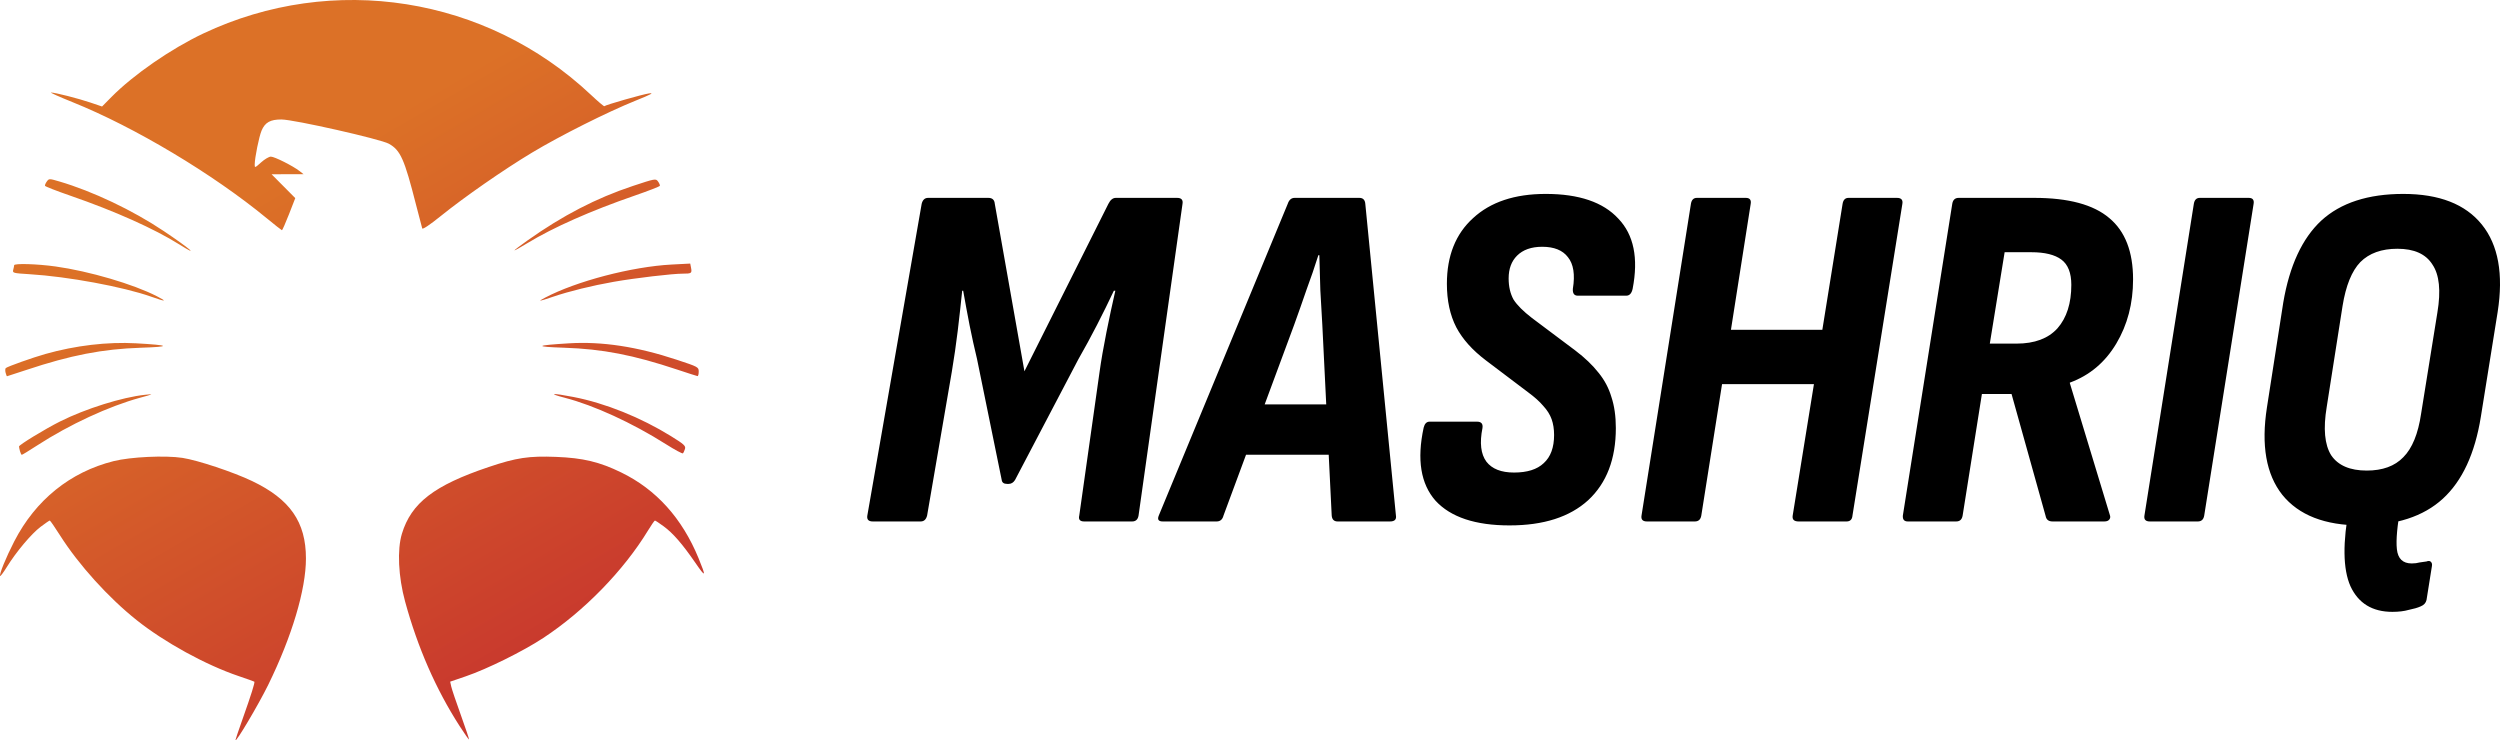
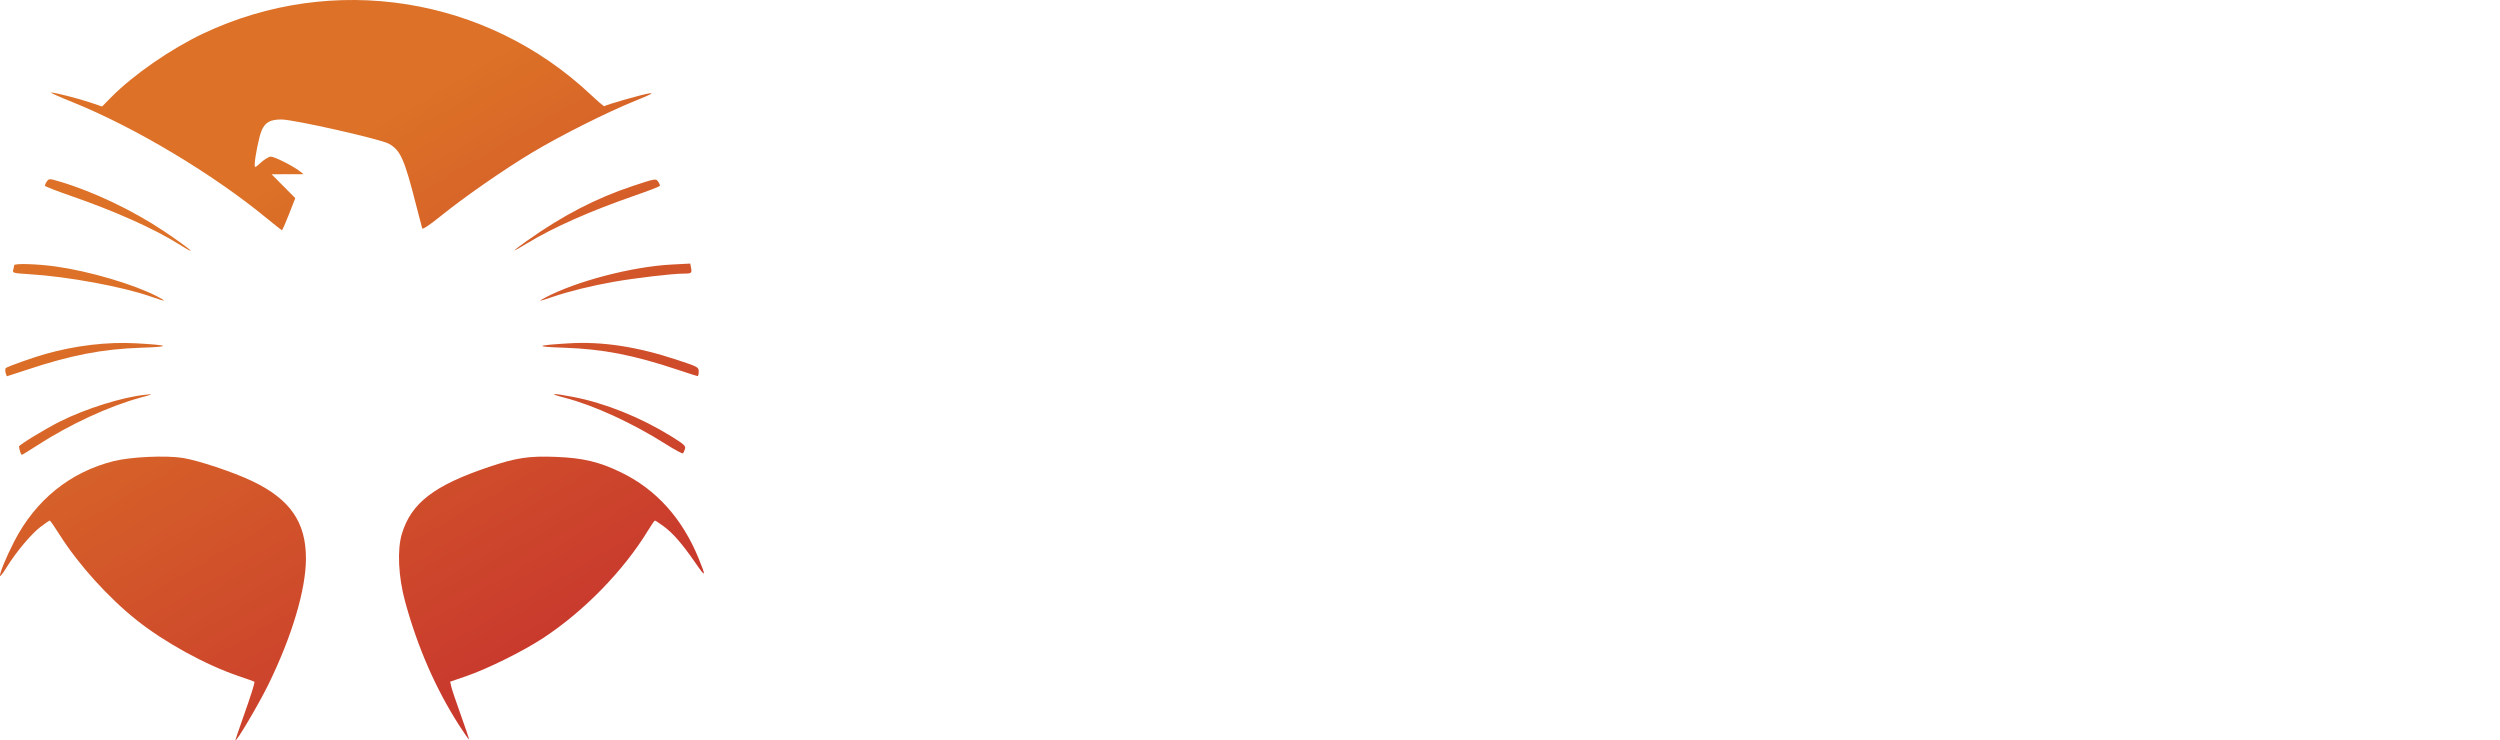
<svg xmlns="http://www.w3.org/2000/svg" xmlns:ns1="http://sodipodi.sourceforge.net/DTD/sodipodi-0.dtd" xmlns:ns2="http://www.inkscape.org/namespaces/inkscape" xmlns:xlink="http://www.w3.org/1999/xlink" width="1559.418" height="461.774" viewBox="0 0 1559.418 461.774" id="svg1" xml:space="preserve" ns1:docname="colorlogo.svg" ns2:version="1.3.2 (091e20e, 2023-11-25, custom)">
  <defs id="defs1">
    <linearGradient id="linearGradient3">
      <stop style="stop-color:#dc7127;stop-opacity:1;" offset="0" id="stop3" />
      <stop style="stop-color:#c93a2d;stop-opacity:1;" offset="1" id="stop4" />
    </linearGradient>
    <linearGradient xlink:href="#linearGradient3" id="linearGradient9" gradientUnits="userSpaceOnUse" x1="2762.211" y1="112.418" x2="2927.964" y2="397.969" />
    <linearGradient xlink:href="#linearGradient3" id="linearGradient10" gradientUnits="userSpaceOnUse" x1="2589.129" y1="230.887" x2="4148.547" y2="230.887" />
  </defs>
  <g id="layer1" transform="translate(-2055.202,1758.862)">
    <g id="g9" transform="translate(-533.927,-1758.862)" style="fill:url(#linearGradient10)">
      <path style="fill:url(#linearGradient9)" d="m 2735.988,461.658 c -0.013,-0.296 2.046,-6.371 4.576,-13.5 5.231,-14.738 7.681,-22.528 7.218,-22.947 -0.175,-0.158 -4.593,-1.733 -9.818,-3.499 -20.45,-6.913 -46.079,-20.965 -63.5,-34.816 -17.698,-14.071 -36.261,-34.597 -47.92,-52.988 -3.212,-5.067 -6.078,-9.212 -6.369,-9.212 -0.291,0 -2.869,1.767 -5.73,3.926 -5.744,4.337 -15.225,15.617 -21.027,25.016 -2.067,3.348 -3.958,5.887 -4.204,5.641 -0.758,-0.758 3.639,-11.542 8.786,-21.548 13.294,-25.847 34.869,-43.274 62.018,-50.095 10.555,-2.652 32.247,-3.671 42.945,-2.019 9.549,1.475 31.668,8.835 43.422,14.448 23.673,11.305 33.578,25.545 33.578,48.276 0,19.415 -8.732,48.67 -23.536,78.853 -6.054,12.344 -20.349,36.446 -20.44,34.462 z m 139.83,-8.771 c -14.785,-22.961 -26.187,-49.007 -34.01,-77.691 -4.218,-15.467 -5.01,-32.305 -1.986,-42.26 5.833,-19.203 20.098,-30.171 54.142,-41.629 17.252,-5.806 25.061,-6.981 42,-6.319 16.847,0.659 27.08,3.103 40.655,9.709 21.828,10.623 37.981,28.532 48.235,53.48 4.871,11.85 4.55,12.363 -1.884,3.02 -8.222,-11.94 -13.991,-18.584 -19.903,-22.924 -2.679,-1.967 -5.116,-3.576 -5.415,-3.576 -0.299,0 -2.222,2.764 -4.274,6.141 -15.196,25.015 -39.925,50.393 -65.414,67.132 -12.646,8.305 -34.889,19.313 -48.267,23.887 l -9.767,3.34 0.651,2.999 c 0.358,1.649 3.071,9.707 6.029,17.905 2.958,8.198 5.249,15.035 5.091,15.193 -0.157,0.157 -2.804,-3.625 -5.882,-8.405 z m -274.224,-171.441 c -0.332,-1.238 -0.609,-2.56 -0.617,-2.939 -0.02,-0.993 16.303,-10.944 25.583,-15.597 15.886,-7.965 38.852,-15.174 53.079,-16.66 5.562,-0.581 5.419,-0.497 -3.175,1.852 -19.466,5.322 -44.01,16.696 -64.072,29.692 -5.011,3.246 -9.355,5.902 -9.653,5.902 -0.298,0 -0.813,-1.012 -1.145,-2.25 z m 402.87,-4.401 c -20.951,-13.254 -44.789,-24.196 -63,-28.918 -10.997,-2.851 -8.126,-3.121 5.37,-0.505 19.808,3.84 41.99,12.756 60.921,24.487 8.09,5.013 9.206,6.037 8.638,7.922 -0.359,1.19 -0.94,2.429 -1.29,2.752 -0.351,0.323 -5.138,-2.259 -10.638,-5.739 z m -411.851,-44.582 c -0.321,-1.228 -0.261,-2.521 0.133,-2.874 1.079,-0.964 16.762,-6.541 24.717,-8.79 18.735,-5.295 38.713,-7.65 56.5,-6.66 21.348,1.188 22.371,2.131 3,2.767 -23.852,0.783 -43.768,4.646 -71.353,13.839 -6.519,2.173 -11.979,3.95 -12.133,3.95 -0.154,0 -0.543,-1.005 -0.865,-2.233 z m 418.999,-1.905 c -27.506,-9.167 -46.593,-12.857 -70.649,-13.661 -18.955,-0.633 -18.05,-1.459 3,-2.736 20.759,-1.26 42.46,2.04 67.25,10.224 13.441,4.438 13.75,4.604 13.75,7.425 0,1.587 -0.338,2.843 -0.75,2.792 -0.412,-0.052 -6.083,-1.871 -12.601,-4.044 z m -328.149,-45.485 c -17.548,-6.201 -51.996,-12.57 -75.886,-14.032 -10.295,-0.63 -10.741,-0.75 -10.203,-2.752 0.309,-1.151 0.568,-2.431 0.576,-2.843 0.023,-1.261 14.328,-0.836 25.828,0.768 20.916,2.917 48.541,11.031 63.186,18.559 6.735,3.462 5.698,3.551 -3.5,0.301 z m 245.611,0.625 c 19.45,-10.279 54.246,-19.391 78.994,-20.686 l 11.606,-0.607 0.501,2.622 c 0.653,3.419 0.304,3.669 -5.129,3.67 -6.561,0 -29.623,2.722 -43.083,5.082 -13.533,2.373 -27.717,5.868 -38.074,9.383 -8.813,2.991 -9.63,3.082 -4.815,0.537 z m -228.111,-33.23 c -15.559,-9.782 -40.204,-20.806 -68,-30.416 -8.525,-2.947 -15.619,-5.714 -15.764,-6.149 -0.145,-0.434 0.363,-1.647 1.129,-2.694 1.366,-1.868 1.516,-1.868 7.763,-0.034 20.833,6.116 45.795,17.973 65.207,30.974 16.165,10.826 22.974,16.688 9.664,8.319 z m 209,3.735 c 0,-0.226 3.712,-3.042 8.25,-6.258 21.956,-15.563 42.88,-26.385 65.601,-33.93 13.971,-4.639 14.388,-4.714 15.763,-2.833 0.777,1.063 1.294,2.285 1.149,2.716 -0.145,0.431 -7.239,3.192 -15.764,6.136 -27.192,9.391 -50.715,19.808 -66.75,29.561 -4.537,2.76 -8.25,4.833 -8.25,4.608 z m -154.5,-20.095 c -33.641,-27.686 -82.321,-56.791 -121.078,-72.388 -8.207,-3.303 -14.247,-6.007 -13.422,-6.008 2.511,0 17.065,3.708 24.66,6.29 l 7.16,2.434 5.84,-5.918 c 13.654,-13.836 37.179,-30.101 57.301,-39.616 80.886,-38.25 176.55,-23.131 241.751,38.205 4.405,4.144 8.187,7.357 8.405,7.139 0.84,-0.84 23.616,-7.359 27.884,-7.982 3.392,-0.495 1.33,0.618 -8.379,4.52 -17.447,7.012 -47,21.843 -64.621,32.43 -17.665,10.614 -42.138,27.622 -57.003,39.617 -6.849,5.526 -11.205,8.427 -11.47,7.637 -0.235,-0.7 -1.982,-7.379 -3.881,-14.843 -7.235,-28.432 -9.664,-33.886 -16.901,-37.953 -5.141,-2.889 -59.195,-15.106 -67.017,-15.146 -6.95,-0.036 -10.268,1.831 -12.433,6.998 -1.564,3.732 -4.195,16.73 -4.259,21.038 -0.034,2.274 0.121,2.226 3.968,-1.25 2.202,-1.989 4.948,-3.616 6.104,-3.616 2.267,0 13.816,5.809 17.893,8.999 l 2.5,1.956 -9.975,0.022 -9.975,0.022 7.395,7.445 7.395,7.445 -3.918,10.055 c -2.155,5.53 -4.144,10.014 -4.42,9.965 -0.276,-0.05 -4.552,-3.423 -9.502,-7.497 z" id="path9" />
-       <path style="font-style:italic;font-weight:800;font-size:308.15px;line-height:1;font-family:'Sofia Sans Condensed';-inkscape-font-specification:'Sofia Sans Condensed,  Ultra-Bold Italic';letter-spacing:0px;fill:#000000;stroke-width:0.4;stroke-linecap:square;paint-order:stroke fill markers" d="m 3133.53,325.267 q -4.006,0 -3.39,-3.698 l 33.897,-194.443 q 0.924,-3.698 4.006,-3.698 h 37.594 q 3.698,0 4.006,3.698 l 18.489,104.463 52.386,-104.463 q 1.849,-3.698 4.622,-3.698 h 38.211 q 4.006,0 3.39,3.698 l -27.425,194.443 q -0.616,3.698 -4.006,3.698 h -29.891 q -4.006,0 -3.082,-3.698 l 12.634,-89.364 q 1.541,-11.093 4.314,-24.96 2.773,-13.867 5.547,-25.885 h -0.924 q -4.93,10.477 -10.477,21.262 -5.547,10.785 -11.71,21.57 l -39.443,75.189 q -1.541,2.465 -4.006,2.465 h -0.924 q -3.082,0 -3.39,-2.465 l -15.408,-75.497 q -2.465,-10.169 -4.622,-20.954 -2.157,-11.093 -4.006,-21.57 h -0.616 q -1.233,12.018 -2.773,24.96 -1.541,12.634 -3.698,25.576 l -15.408,89.672 q -0.924,3.698 -4.006,3.698 z m 180.884,0 q -4.006,0 -2.465,-3.698 l 80.427,-194.443 q 1.233,-3.698 4.314,-3.698 h 40.368 q 3.39,0 3.698,3.698 l 19.105,194.443 q 0.616,3.698 -3.698,3.698 h -32.664 q -3.39,0 -3.698,-3.698 l -5.855,-118.946 q -0.616,-10.785 -1.233,-21.57 -0.308,-11.093 -0.616,-21.879 h -0.616 q -3.39,10.785 -7.396,21.57 -3.698,10.785 -7.704,21.879 l -44.065,118.946 q -0.924,3.698 -4.314,3.698 z m 45.606,-41.6 11.093,-31.431 h 50.537 l 1.233,31.431 z m 170.76,44.065 q -32.048,0 -46.222,-15.408 -13.867,-15.716 -7.396,-45.606 0.924,-3.698 3.698,-3.698 h 29.582 q 4.006,0 3.39,4.006 -2.773,13.867 2.465,20.954 5.239,6.779 17.256,6.779 12.326,0 18.489,-5.855 6.471,-5.855 6.471,-17.565 0,-5.547 -1.541,-9.861 -1.541,-4.314 -5.239,-8.32 -3.39,-4.006 -9.245,-8.32 l -26.501,-20.03 q -12.634,-9.553 -18.489,-20.646 -5.855,-11.402 -5.855,-27.117 0,-26.193 16.332,-40.984 16.332,-15.099 45.298,-15.099 31.123,0 45.298,15.408 14.483,15.099 8.936,43.757 -0.924,4.314 -4.006,4.314 h -30.199 q -3.39,0 -3.082,-4.314 2.157,-13.25 -3.082,-19.722 -4.93,-6.471 -16.024,-6.471 -10.169,0 -15.716,5.547 -5.239,5.239 -5.239,14.175 0,7.704 3.082,13.25 3.39,5.239 11.402,11.402 l 27.117,20.338 q 8.936,6.779 14.483,13.867 5.547,6.779 8.012,15.099 2.773,8.32 2.773,19.413 0,28.966 -17.256,44.99 -17.256,15.716 -48.996,15.716 z m 85.665,-2.465 q -4.006,0 -3.39,-3.698 l 30.815,-194.443 q 0.616,-3.698 3.698,-3.698 h 30.507 q 3.698,0 3.082,3.698 l -12.326,78.578 h 57.008 l 12.634,-78.578 q 0.616,-3.698 3.698,-3.698 h 30.199 q 4.006,0 3.39,3.698 l -31.123,194.443 q -0.308,3.698 -3.698,3.698 h -29.891 q -4.314,0 -3.698,-3.698 l 13.251,-81.968 h -57.316 l -12.942,81.968 q -0.616,3.698 -4.006,3.698 z m 162.703,0 q -3.39,0 -3.082,-3.698 l 30.815,-194.443 q 0.616,-3.698 4.006,-3.698 h 47.147 q 32.048,0 46.839,12.634 14.791,12.326 14.791,38.211 0,22.495 -10.477,40.059 -10.477,17.565 -28.966,24.344 v 0.308 l 24.96,82.276 q 0.616,1.541 -0.308,2.773 -0.924,1.233 -3.082,1.233 h -32.356 q -3.698,0 -4.314,-3.39 l -21.262,-76.113 h -18.489 l -12.018,75.805 q -0.616,3.698 -4.006,3.698 z m 51.153,-110.934 h 16.64 q 16.948,0 25.576,-9.553 8.628,-9.861 8.628,-27.117 0,-11.093 -6.163,-15.716 -6.163,-4.622 -18.797,-4.622 h -16.64 z m 99.841,110.934 q -4.006,0 -3.39,-3.698 l 30.815,-194.443 q 0.616,-3.698 3.698,-3.698 h 30.507 q 3.698,0 3.082,3.698 l -30.815,194.443 q -0.616,3.698 -4.006,3.698 z m 151.302,56.391 q -18.797,0 -26.193,-16.024 -7.087,-16.024 -0.616,-49.92 0.616,-1.849 1.541,-2.465 1.233,-0.924 2.773,-1.233 h 25.268 q 3.082,0 2.465,3.698 -3.39,18.181 -2.465,26.809 0.924,8.936 9.245,8.936 2.773,0 4.93,-0.616 2.157,-0.308 4.314,-0.616 1.541,-0.616 2.465,0 1.233,0.924 0.924,2.773 l -3.39,21.262 q -0.616,2.773 -3.698,4.006 -2.773,1.233 -7.396,2.157 -4.314,1.233 -10.169,1.233 z m -19.722,-53.926 q -33.588,0 -48.996,-19.105 -15.099,-19.105 -9.553,-54.543 l 10.169,-65.328 q 5.855,-34.513 23.728,-51.153 18.181,-16.64 51.153,-16.64 33.588,0 48.996,19.105 15.408,19.105 9.861,54.543 l -10.477,65.328 q -5.547,34.513 -23.727,51.153 -18.181,16.64 -51.153,16.64 z m 3.698,-34.205 q 14.791,0 22.803,-8.32 8.32,-8.32 11.093,-27.117 l 10.169,-63.171 q 3.39,-20.338 -3.082,-29.891 -6.163,-9.861 -21.879,-9.861 -14.791,0 -23.111,8.32 -8.012,8.32 -11.093,27.425 l -9.861,62.863 q -3.39,20.338 2.773,30.199 6.471,9.553 22.187,9.553 z" id="text9" aria-label="        MASHRIQ      " />
    </g>
  </g>
</svg>